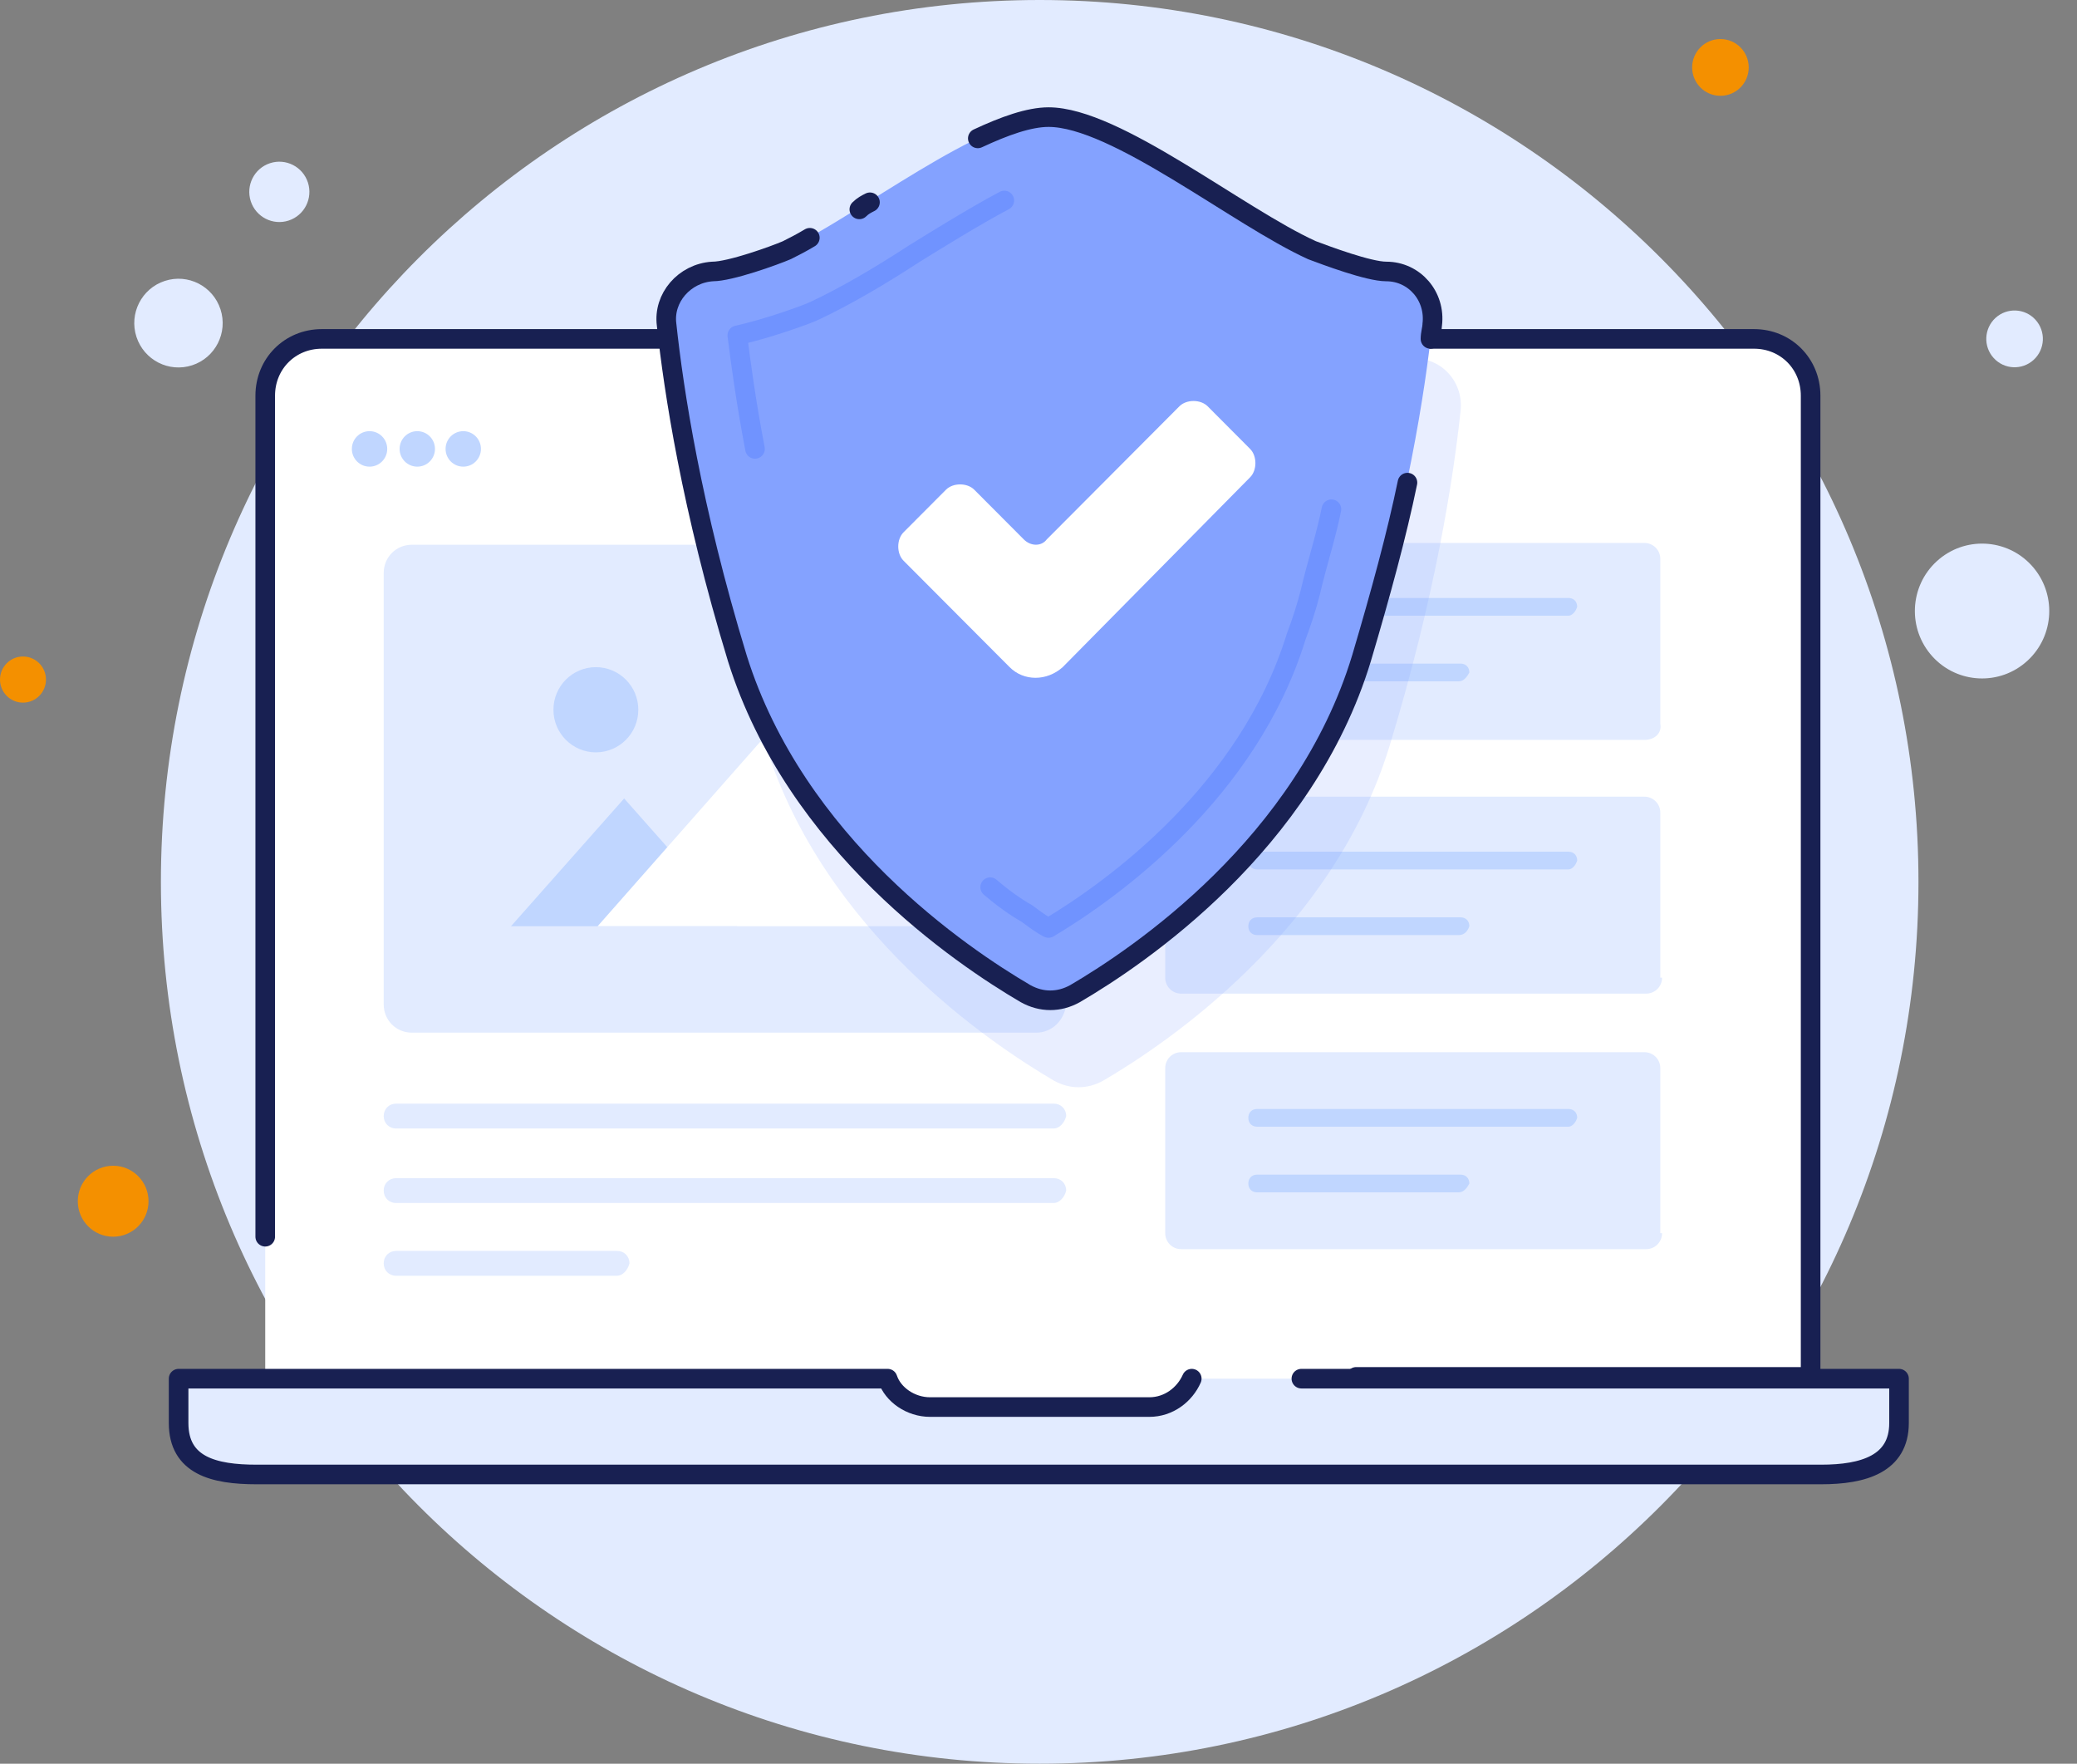
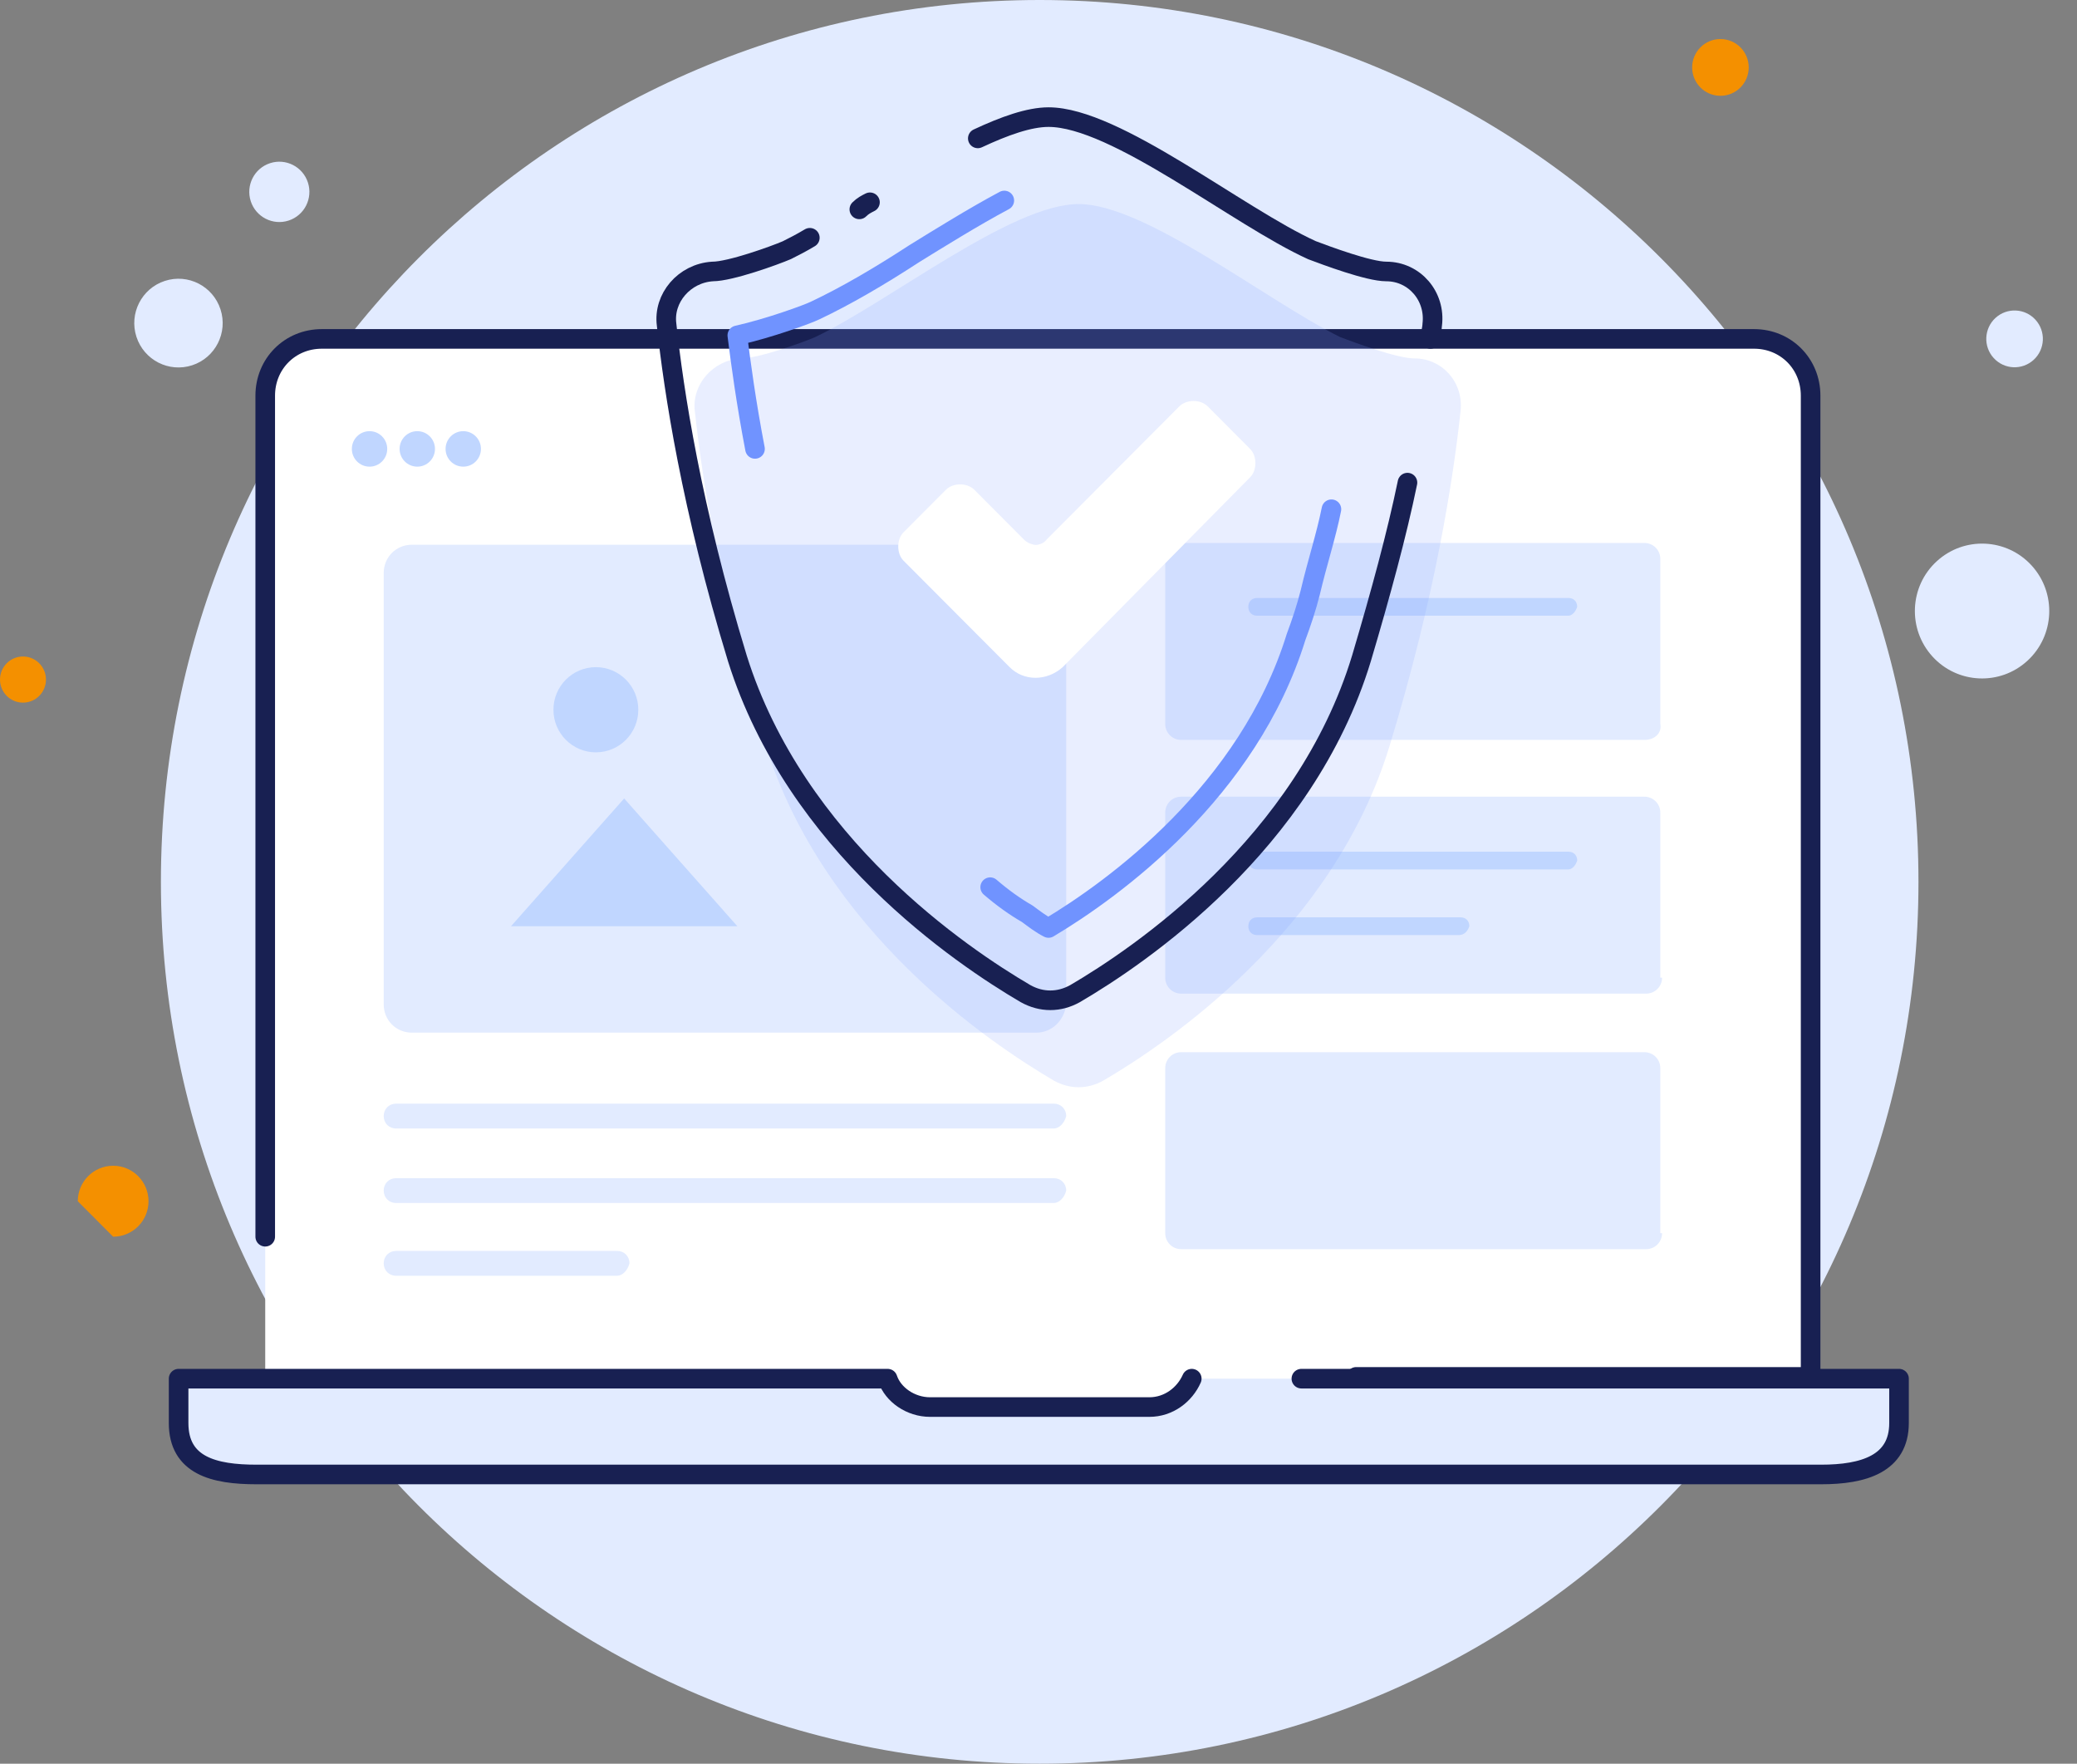
<svg xmlns="http://www.w3.org/2000/svg" width="106" height="90" viewBox="0 0 106 90" fill="none">
  <rect x="0" y="0" width="106" height="90" fill="#808080" stroke="none" />
  <path d="M53.061 90C77.83 90 97.909 69.853 97.909 45C97.909 20.147 77.83 0 53.061 0C28.291 0 8.212 20.147 8.212 45C8.212 69.853 28.291 90 53.061 90Z" fill="#E2EBFF" />
  <path d="M9.806 18.64C10.991 18.254 11.639 16.977 11.254 15.788C10.869 14.599 9.596 13.948 8.412 14.335C7.227 14.721 6.578 15.998 6.963 17.187C7.349 18.376 8.621 19.026 9.806 18.64Z" fill="#E2EBFF" />
  <path d="M14.73 11.255C15.536 10.992 15.977 10.123 15.715 9.315C15.453 8.507 14.588 8.064 13.782 8.327C12.976 8.59 12.536 9.458 12.797 10.267C13.059 11.075 13.925 11.517 14.73 11.255Z" fill="#E2EBFF" />
  <path d="M103.468 33.72C104.866 32.438 104.964 30.262 103.686 28.859C102.409 27.457 100.24 27.359 98.842 28.641C97.444 29.922 97.346 32.099 98.624 33.502C99.901 34.904 102.07 35.002 103.468 33.72Z" fill="#E2EBFF" />
  <path d="M103.788 18.362C104.377 17.823 104.418 16.906 103.88 16.316C103.342 15.725 102.429 15.684 101.84 16.223C101.252 16.763 101.21 17.68 101.748 18.27C102.286 18.861 103.2 18.902 103.788 18.362Z" fill="#E2EBFF" />
-   <path d="M5.775 63.108C6.772 63.108 7.58 62.298 7.58 61.298C7.58 60.298 6.772 59.487 5.775 59.487C4.778 59.487 3.97 60.298 3.97 61.298C3.97 62.298 4.778 63.108 5.775 63.108Z" fill="#F49000" />
+   <path d="M5.775 63.108C6.772 63.108 7.58 62.298 7.58 61.298C7.58 60.298 6.772 59.487 5.775 59.487C4.778 59.487 3.97 60.298 3.97 61.298Z" fill="#F49000" />
  <path d="M87.803 4.889C88.6 4.889 89.246 4.241 89.246 3.441C89.246 2.641 88.6 1.992 87.803 1.992C87.005 1.992 86.359 2.641 86.359 3.441C86.359 4.241 87.005 4.889 87.803 4.889Z" fill="#F49000" />
  <path d="M1.173 35.855C1.821 35.855 2.346 35.328 2.346 34.678C2.346 34.028 1.821 33.501 1.173 33.501C0.525 33.501 0 34.028 0 34.678C0 35.328 0.525 35.855 1.173 35.855Z" fill="#F49000" />
  <path d="M13.536 65.1V20.191C13.536 18.561 14.8 17.294 16.424 17.294H89.517C91.142 17.294 92.405 18.561 92.405 20.191V74.517L13.536 73.702" fill="white" />
  <path d="M13.536 63.109V20.191C13.536 18.561 14.8 17.294 16.424 17.294H89.517C91.142 17.294 92.405 18.561 92.405 20.191V70.261H69.213" stroke="#182052" stroke-miterlimit="10" stroke-linecap="round" stroke-linejoin="round" />
  <path d="M97.007 70.352V72.616C97.007 74.698 95.203 75.241 93.037 75.241H13.085C10.919 75.241 9.115 74.789 9.115 72.616V70.352H45.3C45.571 71.167 46.474 71.801 47.466 71.801H58.656C59.648 71.801 60.461 71.167 60.822 70.352H97.007Z" fill="#E2EBFF" />
  <path d="M66.416 70.352H96.917V72.616C96.917 74.698 95.112 75.241 92.947 75.241H13.085C10.919 75.241 9.115 74.789 9.115 72.616V70.352H45.3C45.571 71.167 46.474 71.801 47.466 71.801H58.656C59.648 71.801 60.461 71.167 60.822 70.352" stroke="#182052" stroke-miterlimit="10" stroke-linecap="round" stroke-linejoin="round" />
  <path d="M18.86 23.813C19.358 23.813 19.762 23.408 19.762 22.907C19.762 22.407 19.358 22.002 18.86 22.002C18.361 22.002 17.957 22.407 17.957 22.907C17.957 23.408 18.361 23.813 18.86 23.813Z" fill="#C0D6FF" />
  <path d="M21.296 23.813C21.795 23.813 22.199 23.408 22.199 22.907C22.199 22.407 21.795 22.002 21.296 22.002C20.798 22.002 20.394 22.407 20.394 22.907C20.394 23.408 20.798 23.813 21.296 23.813Z" fill="#C0D6FF" />
  <path d="M23.643 23.813C24.141 23.813 24.545 23.408 24.545 22.907C24.545 22.407 24.141 22.002 23.643 22.002C23.144 22.002 22.74 22.407 22.74 22.907C22.74 23.408 23.144 23.813 23.643 23.813Z" fill="#C0D6FF" />
  <path d="M83.922 37.757H60.279C59.828 37.757 59.467 37.394 59.467 36.942V28.521C59.467 28.069 59.828 27.706 60.279 27.706H83.922C84.373 27.706 84.734 28.069 84.734 28.521V36.942C84.824 37.394 84.463 37.757 83.922 37.757Z" fill="#E2EBFF" />
  <path d="M84.824 49.889C84.824 50.342 84.463 50.704 84.012 50.704H60.279C59.828 50.704 59.467 50.342 59.467 49.889V41.469C59.467 41.016 59.828 40.654 60.279 40.654H83.922C84.373 40.654 84.734 41.016 84.734 41.469V49.889H84.824Z" fill="#E2EBFF" />
  <path d="M80.041 31.419H64.159C63.889 31.419 63.708 31.238 63.708 30.966C63.708 30.694 63.889 30.513 64.159 30.513H80.041C80.312 30.513 80.492 30.694 80.492 30.966C80.402 31.238 80.222 31.419 80.041 31.419Z" fill="#C0D6FF" />
-   <path d="M74.447 34.769H64.16C63.889 34.769 63.709 34.588 63.709 34.316C63.709 34.044 63.889 33.863 64.16 33.863H74.537C74.808 33.863 74.988 34.044 74.988 34.316C74.898 34.497 74.718 34.769 74.447 34.769Z" fill="#C0D6FF" />
  <path d="M80.042 44.366H64.16C63.889 44.366 63.709 44.185 63.709 43.914C63.709 43.642 63.889 43.461 64.16 43.461H80.042C80.312 43.461 80.493 43.642 80.493 43.914C80.403 44.185 80.222 44.366 80.042 44.366Z" fill="#C0D6FF" />
  <path d="M74.447 47.717H64.16C63.889 47.717 63.709 47.535 63.709 47.264C63.709 46.992 63.889 46.811 64.16 46.811H74.537C74.808 46.811 74.988 46.992 74.988 47.264C74.898 47.535 74.718 47.717 74.447 47.717Z" fill="#C0D6FF" />
  <path d="M84.824 62.928C84.824 63.38 84.463 63.743 84.012 63.743H60.279C59.828 63.743 59.467 63.38 59.467 62.928V54.507C59.467 54.054 59.828 53.692 60.279 53.692H83.921C84.373 53.692 84.734 54.054 84.734 54.507V62.928H84.824Z" fill="#E2EBFF" />
-   <path d="M80.042 57.495H64.16C63.889 57.495 63.709 57.314 63.709 57.042C63.709 56.771 63.889 56.59 64.16 56.59H80.042C80.312 56.59 80.493 56.771 80.493 57.042C80.403 57.314 80.222 57.495 80.042 57.495Z" fill="#C0D6FF" />
-   <path d="M74.447 60.845H64.16C63.889 60.845 63.709 60.664 63.709 60.392C63.709 60.121 63.889 59.94 64.16 59.94H74.537C74.808 59.94 74.988 60.121 74.988 60.392C74.898 60.574 74.718 60.845 74.447 60.845Z" fill="#C0D6FF" />
  <path d="M52.88 52.696H21.026C20.214 52.696 19.582 52.062 19.582 51.248V29.246C19.582 28.431 20.214 27.797 21.026 27.797H52.97C53.783 27.797 54.414 28.431 54.414 29.246V51.248C54.324 52.062 53.692 52.696 52.88 52.696Z" fill="#E2EBFF" />
  <path d="M37.63 47.264H26.079L31.854 40.745L37.63 47.264Z" fill="#C0D6FF" />
-   <path d="M47.104 47.264H30.5L38.803 37.847L47.104 47.264Z" fill="white" />
  <path d="M30.41 38.391C31.607 38.391 32.576 37.418 32.576 36.218C32.576 35.017 31.607 34.044 30.41 34.044C29.214 34.044 28.245 35.017 28.245 36.218C28.245 37.418 29.214 38.391 30.41 38.391Z" fill="#C0D6FF" />
  <path d="M53.783 61.388H20.214C19.853 61.388 19.582 61.117 19.582 60.755C19.582 60.392 19.853 60.121 20.214 60.121H53.783C54.144 60.121 54.414 60.392 54.414 60.755C54.324 61.117 54.053 61.388 53.783 61.388Z" fill="#E2EBFF" />
  <path d="M53.783 57.586H20.214C19.853 57.586 19.582 57.314 19.582 56.952C19.582 56.59 19.853 56.318 20.214 56.318H53.783C54.144 56.318 54.414 56.59 54.414 56.952C54.324 57.314 54.053 57.586 53.783 57.586Z" fill="#E2EBFF" />
  <path d="M31.494 65.101H20.214C19.853 65.101 19.582 64.829 19.582 64.467C19.582 64.105 19.853 63.833 20.214 63.833H31.494C31.855 63.833 32.125 64.105 32.125 64.467C32.035 64.829 31.764 65.101 31.494 65.101Z" fill="#E2EBFF" />
  <g opacity="0.3">
    <path opacity="0.6" d="M72.191 18.29C71.289 18.29 69.123 17.475 68.401 17.203C64.701 15.392 58.475 10.412 55.046 10.412C51.617 10.412 45.39 15.392 41.6 17.203C40.969 17.475 38.713 18.29 37.81 18.29C36.366 18.38 35.283 19.648 35.464 21.006C35.825 24.356 36.727 30.332 39.074 38.028C42.051 47.535 50.534 53.239 53.782 55.141C54.595 55.594 55.497 55.594 56.309 55.141C59.558 53.239 68.04 47.535 70.928 38.028C73.274 30.332 74.177 24.356 74.537 21.006C74.718 19.557 73.635 18.29 72.191 18.29Z" fill="#84A2FF" />
  </g>
-   <path d="M70.747 13.853C69.845 13.853 67.679 13.038 66.957 12.767C63.167 11.046 56.941 5.976 53.512 5.976C50.083 5.976 43.856 10.956 40.066 12.767C39.434 13.038 37.178 13.853 36.276 13.853C34.832 13.944 33.749 15.211 33.93 16.569C34.291 19.919 35.193 25.895 37.539 33.592C40.608 43.099 49.09 48.803 52.339 50.704C53.151 51.157 54.053 51.157 54.865 50.704C58.114 48.803 66.596 43.099 69.484 33.592C71.83 25.895 72.733 19.919 73.094 16.569C73.274 15.211 72.191 13.944 70.747 13.853Z" fill="#84A2FF" />
  <path d="M73.004 17.294C73.004 17.022 73.094 16.75 73.094 16.569C73.274 15.121 72.191 13.853 70.748 13.853C69.845 13.853 67.679 13.038 66.957 12.767C63.167 11.046 56.941 5.976 53.512 5.976C52.519 5.976 51.256 6.429 49.902 7.062" stroke="#182052" stroke-miterlimit="10" stroke-linecap="round" stroke-linejoin="round" />
  <path d="M41.33 12.133C40.878 12.404 40.517 12.585 40.156 12.767C39.525 13.038 37.269 13.853 36.366 13.853C34.923 13.944 33.84 15.211 34.02 16.569C34.381 19.919 35.283 25.895 37.63 33.592C40.608 43.099 49.09 48.803 52.339 50.704C53.151 51.157 54.053 51.157 54.865 50.704C58.114 48.803 66.596 43.099 69.484 33.592C70.477 30.241 71.289 27.253 71.83 24.628" stroke="#182052" stroke-miterlimit="10" stroke-linecap="round" stroke-linejoin="round" />
  <path d="M44.399 10.322C44.218 10.413 44.037 10.503 43.856 10.684" stroke="#182052" stroke-miterlimit="10" stroke-linecap="round" stroke-linejoin="round" />
  <path d="M38.532 22.907C38.081 20.553 37.81 18.561 37.629 17.113C39.254 16.751 41.239 16.026 41.6 15.845C43.134 15.121 44.849 14.125 46.653 12.948C47.826 12.223 49.721 11.046 51.255 10.231" stroke="#7093FF" stroke-miterlimit="10" stroke-linecap="round" stroke-linejoin="round" />
  <path d="M67.95 25.986C67.679 27.344 67.228 28.702 66.867 30.241C66.686 30.966 66.416 31.781 66.145 32.505C63.709 40.382 56.85 45.362 53.512 47.354C53.151 47.173 52.79 46.901 52.429 46.63C51.797 46.267 51.165 45.815 50.534 45.272" stroke="#7093FF" stroke-miterlimit="10" stroke-linecap="round" stroke-linejoin="round" />
  <path d="M51.527 34.044L46.112 28.612C45.752 28.25 45.752 27.525 46.112 27.163L48.278 24.99C48.639 24.628 49.361 24.628 49.722 24.99L52.249 27.525C52.61 27.887 53.151 27.887 53.422 27.525L60.19 20.734C60.551 20.372 61.273 20.372 61.634 20.734L63.799 22.907C64.16 23.27 64.16 23.994 63.799 24.356L54.234 34.044C53.422 34.769 52.249 34.769 51.527 34.044Z" fill="white" />
</svg>